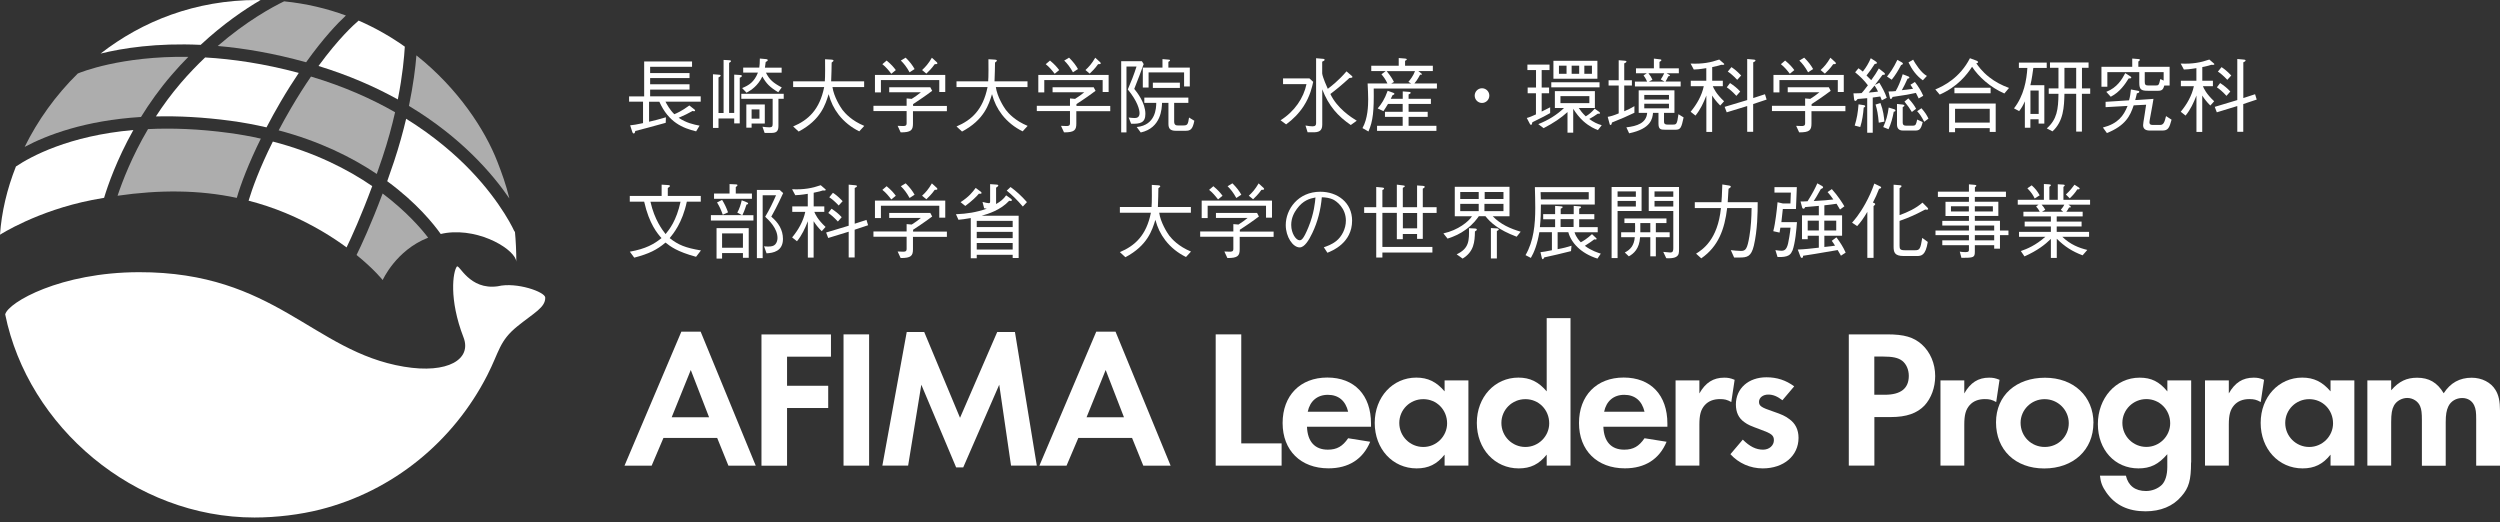
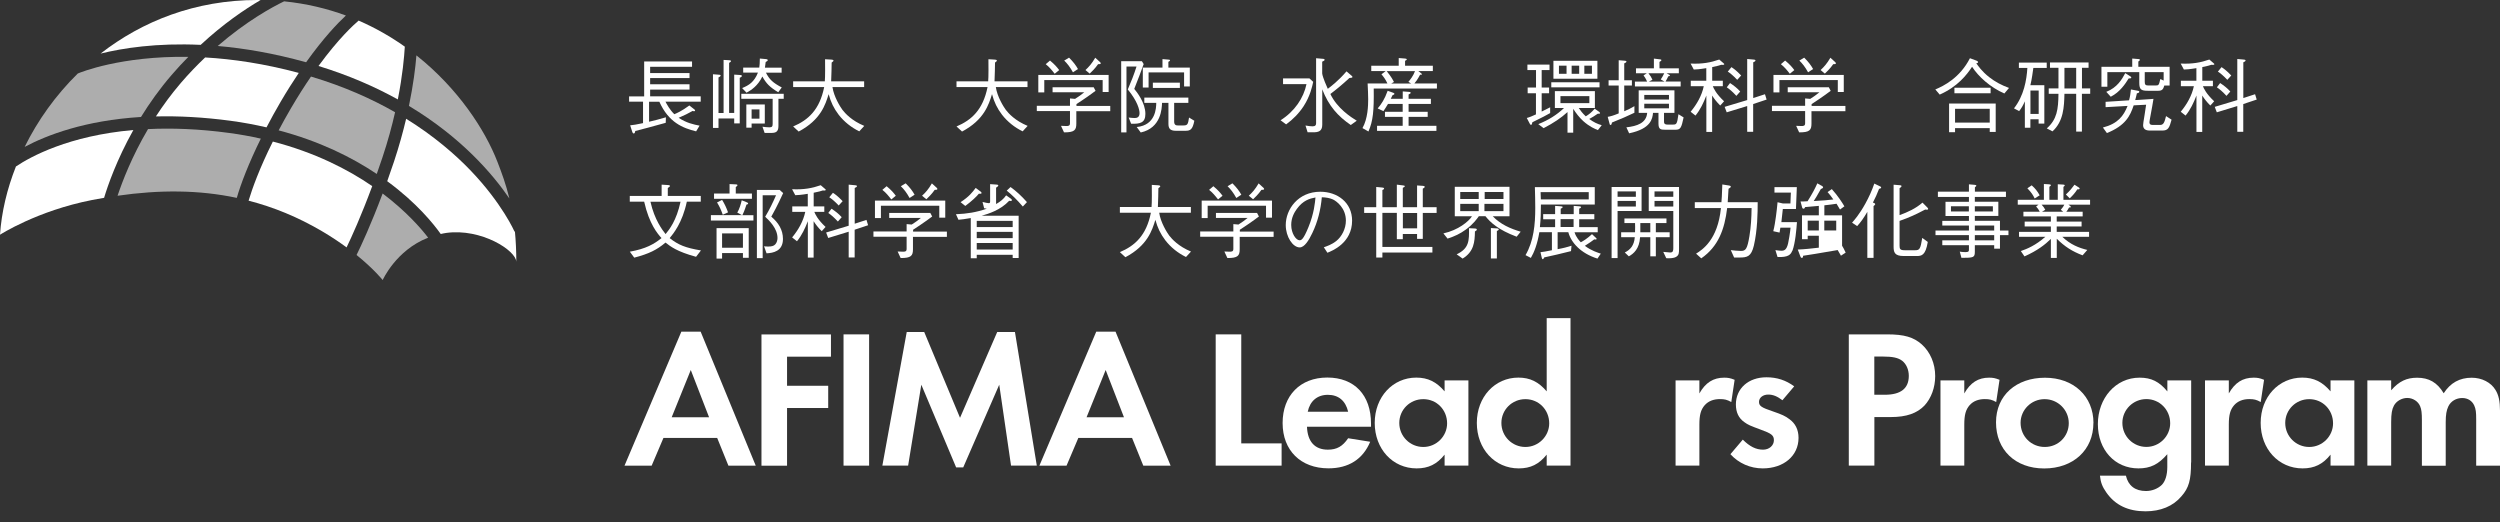
<svg xmlns="http://www.w3.org/2000/svg" width="431" height="90" viewBox="0 0 431 90" fill="none">
  <rect x="0" y="0" width="431" height="90" fill="#333333" stroke="none" />
  <path d="M114.379 75.498L112.343 80.286H107.663L117.466 57.18H120.792L130.292 80.286H125.58L123.641 75.498H114.379ZM119.091 63.788L115.798 71.934H122.244L119.091 63.788Z" fill="white" />
  <path d="M135.687 61.481V66.507H142.782V70.341H135.687V80.286H131.278V57.657H143.258V61.491H135.687V61.481Z" fill="white" />
  <path d="M149.834 80.275H145.425V57.646H149.834V80.275Z" fill="white" />
  <path d="M156.312 57.234H159.334L165.508 72.031L171.921 57.234H174.976L178.745 80.275H174.304L172.268 66.323L166.061 80.578H164.837L158.835 66.323L156.561 80.275H152.119L156.322 57.234H156.312Z" fill="white" />
  <path d="M185.906 75.498L183.869 80.286H179.189L188.993 57.18H192.318L201.818 80.286H197.106L195.167 75.498H185.906ZM190.618 63.788L187.325 71.934H193.77L190.618 63.788Z" fill="white" />
  <path d="M213.994 76.44H220.949V80.275H209.585V57.646H213.994V76.44Z" fill="white" />
  <path d="M225.325 73.591C225.422 76.137 226.679 77.523 228.921 77.523C230.481 77.523 231.467 76.949 232.42 75.552L236.222 76.159C234.966 79.181 232.485 80.741 229.029 80.741C224.242 80.741 221.122 77.653 221.122 72.931C221.122 68.208 224.144 65.088 228.824 65.088C233.503 65.088 236.363 68.11 236.363 73.028V73.57H225.336L225.325 73.591ZM232.42 70.981C231.976 69.085 230.752 68.067 228.921 68.067C227.09 68.067 225.834 69.15 225.455 70.981H232.409H232.42Z" fill="white" />
  <path d="M253.153 65.586V80.275H249.048V78.379C247.726 80.037 246.264 80.751 244.227 80.751C240.089 80.751 237.002 77.393 237.002 72.909C237.002 68.424 240.122 65.099 244.162 65.099C246.166 65.099 247.629 65.814 249.048 67.471V65.575H253.153V65.586ZM241.237 72.92C241.237 75.227 243.101 77.058 245.375 77.058C247.65 77.058 249.481 75.194 249.481 72.985C249.481 70.645 247.683 68.814 245.375 68.814C243.068 68.814 241.237 70.645 241.237 72.92Z" fill="white" />
  <path d="M270.756 54.862V80.275H266.65V78.379C265.329 80.036 263.866 80.751 261.83 80.751C257.692 80.751 254.605 77.393 254.605 72.909C254.605 68.424 257.724 65.099 261.765 65.099C263.769 65.099 265.231 65.814 266.65 67.471V54.851H270.756V54.862ZM258.84 72.919C258.84 75.227 260.703 77.058 262.978 77.058C265.253 77.058 267.084 75.194 267.084 72.984C267.084 70.645 265.285 68.814 262.978 68.814C260.671 68.814 258.84 70.645 258.84 72.919Z" fill="white" />
-   <path d="M276.421 73.591C276.519 76.137 277.775 77.523 280.018 77.523C281.577 77.523 282.563 76.949 283.516 75.552L287.319 76.159C286.062 79.181 283.581 80.741 280.126 80.741C275.338 80.741 272.218 77.653 272.218 72.931C272.218 68.208 275.241 65.088 279.92 65.088C284.6 65.088 287.459 68.11 287.459 73.028V73.57H276.432L276.421 73.591ZM283.516 70.981C283.072 69.085 281.848 68.067 280.018 68.067C278.187 68.067 276.93 69.15 276.551 70.981H283.506H283.516Z" fill="white" />
  <path d="M292.973 65.586V67.828C294.024 65.965 295.378 65.109 297.252 65.109C297.891 65.109 298.303 65.174 299.05 65.478L298.476 69.312C297.729 68.901 297.317 68.803 296.505 68.803C295.389 68.803 294.501 69.171 293.894 69.854C293.211 70.634 292.973 71.555 292.973 73.212V80.275H288.868V65.586H292.973Z" fill="white" />
  <path d="M307.294 69.009C306.416 68.327 305.669 68.023 304.846 68.023C303.925 68.023 303.253 68.565 303.253 69.28C303.253 69.995 303.697 70.266 305.593 70.905C307.261 71.479 307.759 71.717 308.442 72.226C309.525 72.974 310.067 74.09 310.067 75.487C310.067 78.574 307.521 80.751 303.892 80.751C301.758 80.751 299.754 79.874 298.324 78.303L300.458 75.79C301.65 76.982 302.733 77.523 303.957 77.523C305.008 77.523 305.82 76.808 305.82 75.898C305.82 75.054 305.409 74.739 303.546 74.068C301.715 73.385 301.379 73.255 300.729 72.779C299.743 72.096 299.267 71.078 299.267 69.724C299.267 66.973 301.433 65.044 304.531 65.044C306.362 65.044 307.889 65.554 309.319 66.604L307.283 69.009H307.294Z" fill="white" />
  <path d="M323.142 80.275H318.733V57.646H325.351C328.309 57.646 329.901 58.123 331.32 59.379C332.783 60.701 333.627 62.672 333.627 64.839C333.627 66.81 332.945 68.641 331.797 69.897C330.508 71.251 328.677 71.901 325.991 71.901H323.142V80.286V80.275ZM324.94 68.056C327.691 68.056 329.078 66.973 329.078 64.795C329.078 63.712 328.634 62.726 327.919 62.185C327.236 61.676 326.294 61.47 324.658 61.47H323.131V68.056H324.929H324.94Z" fill="white" />
  <path d="M338.643 65.586V67.828C339.693 65.965 341.047 65.109 342.921 65.109C343.561 65.109 343.972 65.174 344.72 65.478L344.145 69.312C343.398 68.901 342.986 68.803 342.174 68.803C341.058 68.803 340.17 69.171 339.563 69.854C338.881 70.634 338.643 71.555 338.643 73.212V80.275H334.537V65.586H338.643Z" fill="white" />
  <path d="M360.903 72.919C360.903 77.567 357.437 80.762 352.421 80.762C347.406 80.762 344.113 77.534 344.113 72.822C344.113 68.11 347.644 65.12 352.562 65.12C357.48 65.12 360.914 68.305 360.914 72.93L360.903 72.919ZM348.349 72.887C348.349 75.227 350.179 77.057 352.519 77.057C354.859 77.057 356.657 75.227 356.657 72.952C356.657 70.677 354.794 68.814 352.487 68.814C350.179 68.814 348.349 70.677 348.349 72.887Z" fill="white" />
  <path d="M377.737 79.733C377.737 82.755 377.369 84.109 376.069 85.572C374.639 87.272 372.472 88.15 369.894 88.15C366.904 88.15 364.673 87.099 363.146 84.922C362.431 83.904 362.16 83.189 362.03 82.008H366.504C366.915 83.741 368.096 84.651 369.97 84.651C371.021 84.651 372.039 84.239 372.721 83.568C373.296 82.961 373.642 81.9 373.642 80.513V78.303C372.115 80.069 370.728 80.751 368.659 80.751C364.619 80.751 361.672 77.567 361.672 73.115C361.672 68.662 364.727 65.109 368.865 65.109C370.902 65.109 372.256 65.792 373.653 67.482V65.586H377.759V79.733H377.737ZM365.897 72.909C365.897 75.216 367.76 77.047 370.035 77.047C372.31 77.047 374.14 75.183 374.14 72.974C374.14 70.634 372.31 68.803 370.035 68.803C367.76 68.803 365.897 70.634 365.897 72.909Z" fill="white" />
  <path d="M384.247 65.586V67.828C385.298 65.965 386.652 65.109 388.526 65.109C389.165 65.109 389.577 65.174 390.324 65.478L389.75 69.312C389.003 68.901 388.591 68.803 387.778 68.803C386.663 68.803 385.774 69.171 385.168 69.854C384.485 70.634 384.247 71.555 384.247 73.212V80.275H380.142V65.586H384.247Z" fill="white" />
  <path d="M405.89 65.586V80.275H401.785V78.379C400.463 80.037 399.001 80.751 396.964 80.751C392.826 80.751 389.739 77.393 389.739 72.909C389.739 68.424 392.859 65.099 396.899 65.099C398.903 65.099 400.366 65.814 401.785 67.471V65.575H405.89V65.586ZM393.974 72.92C393.974 75.227 395.838 77.058 398.112 77.058C400.387 77.058 402.218 75.194 402.218 72.985C402.218 70.645 400.42 68.814 398.112 68.814C395.805 68.814 393.974 70.645 393.974 72.92Z" fill="white" />
  <path d="M412.238 65.586V67.287C413.592 65.727 414.914 65.12 416.712 65.12C418.749 65.12 420.178 65.933 421.294 67.796C422.453 65.998 424.046 65.12 426.115 65.12C427.88 65.12 429.44 65.933 430.22 67.222C430.762 68.099 431 69.161 431 70.785V80.285H426.895V72.248C426.895 71.056 426.83 70.515 426.559 69.908C426.19 69.096 425.443 68.619 424.49 68.619C423.439 68.619 422.518 69.161 422.085 70.081C421.782 70.731 421.641 71.479 421.641 72.768V80.296H417.535V72.486C417.535 71.23 417.47 70.591 417.232 70.038C416.896 69.193 415.975 68.608 415.022 68.608C414.069 68.608 413.127 69.15 412.715 69.93C412.379 70.536 412.238 71.316 412.238 72.746V80.275H408.133V65.586H412.238Z" fill="white" />
  <path d="M114.737 17.544C114.942 17.934 115.43 18.887 116.253 19.689C116.621 19.537 117.51 19.169 118.842 18.183L119.687 18.844C119.795 18.931 119.839 18.985 119.839 19.039C119.839 19.093 119.785 19.18 119.655 19.18C119.568 19.18 119.46 19.137 119.405 19.126C118.647 19.559 117.986 19.884 117.001 20.306C118.322 21.195 119.622 21.476 120.608 21.66L120.012 22.646C117.716 22.083 115.267 21.108 113.675 17.544H111.899V20.989C112.884 20.761 113.653 20.556 114.802 20.22L114.769 21.173C112.278 21.866 110.826 22.256 109.526 22.581C109.483 22.787 109.44 23.015 109.255 23.015C109.104 23.015 109.028 22.82 109.006 22.744L108.638 21.606C109.266 21.552 109.656 21.476 110.859 21.227V17.533H108.454V16.623H111.054V10.601H119.308V11.511H112.083V12.594H118.875V13.46H112.083V14.533H118.875V15.443H112.083V16.613H120.803V17.523H114.715L114.737 17.544Z" fill="white" />
  <path d="M127.53 13.428V21.271H126.577V20.426H123.869V22.051H122.915V12.8L123.901 12.876C124.042 12.887 124.237 12.887 124.237 13.017C124.237 13.168 124.009 13.287 123.869 13.352V19.483H124.746V10.33L125.732 10.384C125.829 10.384 126.024 10.417 126.024 10.525C126.024 10.655 125.84 10.753 125.699 10.839V19.473H126.577V12.865L127.606 12.93C127.79 12.941 127.898 12.984 127.898 13.082C127.898 13.222 127.757 13.309 127.53 13.417V13.428ZM134.203 17.046V21.737C134.203 22.766 133.694 22.917 132.935 22.917H131.82L131.451 21.845C131.83 21.899 132.285 21.953 132.632 21.953C133.109 21.953 133.206 21.78 133.206 21.358V17.035H127.801V16.169H135.113V17.035H134.203V17.046ZM134.17 15.909C132.708 15.021 132.112 14.414 131.43 13.19C130.628 14.836 129.491 15.551 128.7 15.985L127.942 15.183C129.122 14.706 130.021 14.143 130.671 12.518H128.126V11.652H130.899C130.953 11.24 130.996 10.893 130.996 10.092L132.08 10.189C132.145 10.2 132.361 10.222 132.361 10.363C132.361 10.503 132.209 10.579 132.004 10.688C131.96 11.056 131.95 11.11 131.874 11.662H134.755V12.529H132.047C132.643 13.71 133.271 14.284 134.777 15.075L134.159 15.92L134.17 15.909ZM129.577 21.303V22.008H128.667V18.01H131.852V21.303H129.588H129.577ZM130.931 18.855H129.577V20.458H130.931V18.855Z" fill="white" />
  <path d="M148.144 22.647C146.768 21.975 145.533 21 144.591 19.787C143.735 18.66 143.248 17.642 142.858 16.234C142.305 18.021 141.504 20.664 137.691 22.679L136.737 21.802C139.326 20.707 141.298 18.942 142.089 15.01H136.737V14.024H142.197C142.229 13.526 142.251 13.168 142.251 12.128C142.251 11.435 142.251 10.904 142.24 10.211L143.334 10.276C143.432 10.276 143.703 10.308 143.703 10.46C143.703 10.514 143.648 10.59 143.378 10.785C143.367 12.096 143.345 12.291 143.291 14.024H148.978V15.01H143.518C143.746 16.656 144.862 18.433 145.241 18.942C145.707 19.549 146.833 20.805 149 21.704L148.144 22.636V22.647Z" fill="white" />
-   <path d="M157.395 19.148V21.314C157.395 22.43 157.07 22.831 155.271 22.82L154.752 21.693C155.207 21.726 155.466 21.726 155.64 21.726C156.008 21.726 156.301 21.715 156.301 21.249V19.148H150.581V18.238H156.301V16.97L157.178 17.046C157.839 16.623 158.196 16.374 158.76 15.909H153.3V15.042H160.384L160.709 15.659C159.204 16.786 157.947 17.599 157.416 17.945V18.259H163.244V19.169H157.416L157.395 19.148ZM161.933 15.865V13.807H151.87V15.93H150.841V12.919H162.962V15.865H161.933ZM153.657 12.713C153.192 12.106 152.715 11.532 152.119 11.066L152.856 10.438C153.668 11.11 154.091 11.608 154.437 12.085L153.668 12.713H153.657ZM156.81 12.464C156.279 11.511 155.835 10.958 155.304 10.438L156.138 9.94C156.886 10.677 157.308 11.251 157.676 11.901L156.821 12.464H156.81ZM161.143 11.066C160.634 11.814 159.94 12.464 159.702 12.691L158.965 12.074C159.529 11.565 160.081 10.958 160.655 9.951L161.5 10.72C161.565 10.806 161.608 10.861 161.608 10.915C161.608 11.066 161.381 11.066 161.132 11.066H161.143Z" fill="white" />
  <path d="M176.308 22.647C174.932 21.975 173.698 21 172.755 19.787C171.899 18.66 171.412 17.642 171.022 16.234C170.469 18.021 169.668 20.664 165.855 22.679L164.902 21.802C167.491 20.707 169.462 18.942 170.253 15.01H164.902V14.024H170.361C170.394 13.526 170.415 13.168 170.415 12.128C170.415 11.435 170.415 10.904 170.404 10.211L171.499 10.276C171.596 10.276 171.867 10.308 171.867 10.46C171.867 10.514 171.813 10.59 171.542 10.785C171.531 12.096 171.509 12.291 171.455 14.024H177.142V15.01H171.683C171.91 16.656 173.026 18.433 173.405 18.942C173.871 19.549 174.997 20.805 177.164 21.704L176.308 22.636V22.647Z" fill="white" />
  <path d="M185.559 19.148V21.314C185.559 22.43 185.234 22.831 183.436 22.82L182.916 21.693C183.371 21.726 183.631 21.726 183.804 21.726C184.172 21.726 184.465 21.715 184.465 21.249V19.148H178.745V18.238H184.465V16.97L185.342 17.046C186.003 16.623 186.361 16.374 186.924 15.909H181.464V15.042H188.549L188.874 15.659C187.368 16.786 186.111 17.599 185.581 17.945V18.259H191.408V19.169H185.581L185.559 19.148ZM190.098 15.865V13.807H180.034V15.93H179.005V12.919H191.127V15.865H190.098ZM181.822 12.713C181.356 12.106 180.879 11.532 180.284 11.066L181.02 10.438C181.833 11.11 182.255 11.608 182.602 12.085L181.833 12.713H181.822ZM184.974 12.464C184.443 11.511 183.999 10.958 183.468 10.438L184.302 9.94C185.05 10.677 185.472 11.251 185.841 11.901L184.985 12.464H184.974ZM189.307 11.066C188.798 11.814 188.105 12.464 187.866 12.691L187.13 12.074C187.693 11.565 188.245 10.958 188.82 9.951L189.664 10.72C189.729 10.806 189.773 10.861 189.773 10.915C189.773 11.066 189.545 11.066 189.296 11.066H189.307Z" fill="white" />
  <path d="M197.161 11.066C196.684 12.42 196.272 13.471 195.547 15.323C196.012 15.898 197.464 17.707 197.464 19.635C197.464 21.151 196.608 21.379 195.005 21.335L194.583 20.263C194.962 20.306 195.341 20.35 195.644 20.35C196.067 20.35 196.457 20.166 196.457 19.505C196.457 18.931 196.132 17.49 194.431 15.421C195.059 13.959 195.46 12.962 195.937 11.467H194.203V22.83H193.293V10.546H196.857L197.182 11.066H197.161ZM202.425 20.967C202.425 21.628 202.848 21.628 203.118 21.628H203.963C204.722 21.628 204.808 21.487 204.992 20.263L205.902 20.816C205.61 22.354 205.198 22.549 204.364 22.549H202.718C201.721 22.549 201.439 22.137 201.439 21.357V17.739H200.335C200.302 18.682 200.194 22.061 196.662 22.841L195.969 21.899C199.262 21.585 199.327 18.584 199.338 17.739H197.28V16.829H204.873V17.739H202.425V20.978V20.967ZM198.016 15.096H197.02V11.651H200.41V10.189L201.461 10.276C201.678 10.287 201.71 10.33 201.71 10.384C201.71 10.525 201.537 10.601 201.429 10.655V11.651H205.122V14.912H204.137V12.485H198.016V15.096ZM203.411 14.251V15.161H198.753V14.251H203.411Z" fill="white" />
  <path d="M220.764 20.739C223.201 19.201 224.75 16.883 225.238 14.5H221.197V13.514H225.747L226.397 14.11C226.224 14.912 225.877 16.558 224.75 18.302C223.949 19.526 222.909 20.588 221.728 21.444L220.775 20.739H220.764ZM228.13 10.145C228.314 10.156 228.358 10.221 228.358 10.297C228.358 10.438 228.26 10.492 227.946 10.633V12.659C227.946 12.908 228.282 13.839 228.412 14.143C228.639 14.717 228.769 15.02 228.91 15.312C229.43 14.922 230.741 13.937 232.138 12.301L233.059 13.092C233.059 13.092 233.167 13.189 233.167 13.265C233.167 13.406 232.951 13.417 232.636 13.449C231.369 14.619 230.232 15.551 229.354 16.201C230.524 18.681 232.94 20.22 233.904 20.815L232.875 21.552C230.687 20.057 229.062 18.281 227.957 15.399V21.509C227.957 22.668 227.242 22.808 226.365 22.808H225.433L225.065 21.639C225.585 21.725 225.964 21.779 226.278 21.779C226.744 21.779 226.895 21.595 226.895 21.259V10.037L228.13 10.145Z" fill="white" />
  <path d="M244.52 12.258L245.029 12.648C245.083 12.691 245.126 12.735 245.126 12.789C245.126 12.832 245.115 12.897 244.985 12.897C244.931 12.897 244.855 12.865 244.834 12.865C244.379 13.72 244.065 14.132 243.837 14.392H247.726V15.259H236.829C236.883 19.061 236.72 20.859 235.919 22.668L234.89 22.083C235.81 20.447 235.875 18.248 235.875 17.1C235.875 16.363 235.821 15.291 235.778 14.392H239.19C238.865 13.645 238.432 13.125 238.161 12.81L238.898 12.247H236.406V11.337H241.14V10.005L242.212 10.091C242.31 10.102 242.527 10.124 242.527 10.243C242.527 10.341 242.44 10.384 242.234 10.482V11.337H247.022V12.247H244.552L244.52 12.258ZM241.833 17.035V15.757L242.96 15.844C243.046 15.854 243.198 15.876 243.198 15.995C243.198 16.082 243.155 16.147 242.841 16.288V17.035H246.686V17.923H242.841V19.277H246.134V20.144H242.841V21.693H247.639V22.56H237.403V21.693H241.822V20.144H238.768V19.277H241.822V17.923H239.288C238.963 18.476 238.724 18.823 238.497 19.169L237.511 18.692C238.183 17.913 238.703 17.111 239.233 15.649L240.165 15.984C240.295 16.028 240.393 16.082 240.393 16.169C240.393 16.299 240.263 16.342 240.078 16.407C239.938 16.699 239.894 16.797 239.764 17.035H241.822H241.833ZM239.06 12.258C239.873 13.244 240.176 13.85 240.317 14.132L239.84 14.403H243.285L242.808 14.11C243.133 13.731 243.653 13.07 243.946 12.269H239.06V12.258Z" fill="white" />
-   <path d="M256.761 16.483C256.761 17.187 256.186 17.75 255.493 17.75C254.8 17.75 254.237 17.176 254.237 16.483C254.237 15.79 254.8 15.215 255.493 15.215C256.186 15.215 256.761 15.768 256.761 16.483Z" fill="white" />
  <path d="M264.809 16.082H263.368V15.096H264.809V12.085H263.325V11.142H267.138V12.085H265.784V15.096H267.062V16.082H265.784V19.234C266.401 18.92 266.488 18.887 267.246 18.497V19.494C266.553 19.884 265.99 20.198 264.181 21.076C264.137 21.27 264.094 21.53 263.953 21.53C263.856 21.53 263.769 21.401 263.737 21.335L263.217 20.339C263.737 20.209 264.202 19.982 264.798 19.721V16.093L264.809 16.082ZM272.175 18.617C272.467 19.05 272.803 19.505 273.388 20.057C273.995 19.689 274.406 19.342 274.926 18.736L275.717 19.299C275.771 19.342 275.847 19.429 275.847 19.505C275.847 19.581 275.847 19.613 275.436 19.613C274.872 20.003 274.547 20.209 273.984 20.512C274.775 21.076 275.338 21.357 276.14 21.585L275.479 22.43C275.002 22.235 274.038 21.855 272.944 20.87C272.272 20.252 271.709 19.526 271.222 18.757V22.874H270.236V19.321C269.153 20.317 267.853 21.195 266.12 22.094L265.199 21.401C266.932 20.707 268.329 19.862 269.64 18.617H268.059V15.713H274.959V18.617H272.175ZM267.441 14.186H275.76V15.053H267.441V14.186ZM267.81 13.569V10.481H275.392V13.569H267.81ZM270.073 11.326H268.763V12.724H270.073V11.326ZM274.006 16.569H269.023V17.782H274.006V16.569ZM272.251 11.326H270.951V12.724H272.251V11.326ZM274.45 11.326H273.139V12.724H274.45V11.326Z" fill="white" />
  <path d="M277.894 21.152C277.884 21.26 277.84 21.542 277.656 21.542C277.526 21.542 277.515 21.444 277.461 21.227L277.169 20.144C277.699 20.047 278.057 19.96 279.064 19.548V14.75H277.32V13.84H279.064V10.384L280.148 10.471C280.321 10.482 280.397 10.525 280.397 10.612C280.397 10.763 280.202 10.839 280.018 10.926V13.84H281.339V14.75H280.018V19.18C280.808 18.844 281.036 18.725 281.772 18.303V19.44C280.635 19.992 279.379 20.534 277.884 21.13L277.894 21.152ZM288.868 22.365H287.048C286.279 22.365 285.921 22.289 285.921 21.282V19.462H284.979C284.881 20.437 284.665 22.192 280.863 22.982L280.386 21.953C282.217 21.747 283.831 21.227 283.971 19.462H282.509V15.573H288.673V19.462H286.875V20.859C286.875 21.184 286.885 21.477 287.47 21.477H288.38C289.009 21.477 289.128 21.466 289.366 19.689L290.254 20.242C289.875 22.04 289.723 22.365 288.857 22.365H288.868ZM281.859 14.912V14.067H283.961C283.69 13.45 283.462 13.146 283.343 13.006L283.917 12.627H282.043V11.782H285.131V10.102L286.192 10.232C286.333 10.243 286.42 10.265 286.42 10.373C286.42 10.482 286.322 10.547 286.095 10.666V11.782H289.431V12.627H287.308L287.763 12.876C287.839 12.919 287.893 12.951 287.893 13.006C287.893 13.114 287.763 13.136 287.611 13.157C287.416 13.58 287.297 13.786 287.135 14.056H289.745V14.901H281.892L281.859 14.912ZM287.73 16.364H283.473V17.154H287.73V16.364ZM287.73 17.88H283.473V18.671H287.73V17.88ZM286.311 13.699C286.517 13.385 286.701 13.092 286.918 12.627H284.188C284.556 13.103 284.665 13.266 284.881 13.753L284.264 14.067H286.972L286.322 13.699H286.311Z" fill="white" />
  <path d="M296.743 11.175C296.461 11.262 296.049 11.402 295.183 11.565V13.915H297.014V14.858H295.291C295.443 15.237 295.844 16.169 297.23 17.458L296.569 18.194C295.909 17.544 295.54 17.035 295.172 16.472V22.744H294.175V16.472C293.699 17.696 293.146 18.898 292.301 19.927L291.467 19.267C292.54 17.967 293.385 16.494 293.731 14.858H291.489V13.915H294.165V11.749C293.006 11.944 292.366 11.976 292.009 11.987L291.457 10.958C293.471 11.056 294.945 10.774 296.396 10.265L297.165 10.926C297.219 10.969 297.263 11.012 297.263 11.056C297.263 11.24 296.84 11.186 296.71 11.164L296.743 11.175ZM302.246 17.945V22.722H301.217V18.281L297.685 19.364L297.328 18.422L301.217 17.252V10.168L302.376 10.276C302.43 10.276 302.646 10.308 302.646 10.417C302.646 10.568 302.451 10.655 302.256 10.742V16.905L304.282 16.244L304.564 17.165L302.256 17.934L302.246 17.945ZM299.353 16.526C298.682 15.811 298.216 15.399 297.696 15.053L298.259 14.316C298.909 14.75 299.473 15.172 300.014 15.779L299.353 16.526ZM299.494 13.764C298.779 13.006 298.313 12.637 297.869 12.345L298.498 11.576C298.768 11.749 299.267 12.063 300.177 13.016L299.483 13.775L299.494 13.764Z" fill="white" />
  <path d="M312.298 19.148V21.314C312.298 22.43 311.973 22.831 310.175 22.82L309.655 21.693C310.11 21.726 310.37 21.726 310.543 21.726C310.912 21.726 311.204 21.715 311.204 21.249V19.148H305.485V18.238H311.204V16.97L312.082 17.046C312.742 16.623 313.1 16.374 313.663 15.909H308.204V15.042H315.288L315.613 15.659C314.107 16.786 312.851 17.599 312.32 17.945V18.259H318.148V19.169H312.32L312.298 19.148ZM316.837 15.865V13.807H306.774V15.93H305.745V12.919H317.866V15.865H316.837ZM308.561 12.713C308.095 12.106 307.619 11.532 307.023 11.066L307.759 10.438C308.572 11.11 308.994 11.608 309.341 12.085L308.572 12.713H308.561ZM311.713 12.464C311.182 11.511 310.738 10.958 310.208 10.438L311.042 9.94C311.789 10.677 312.212 11.251 312.58 11.901L311.724 12.464H311.713ZM316.046 11.066C315.537 11.814 314.844 12.464 314.606 12.691L313.869 12.074C314.432 11.565 314.985 10.958 315.559 9.951L316.404 10.72C316.469 10.806 316.512 10.861 316.512 10.915C316.512 11.066 316.285 11.066 316.035 11.066H316.046Z" fill="white" />
-   <path d="M324.442 17.327C324.247 16.818 324.214 16.732 324.16 16.634C323.867 16.677 323.402 16.742 322.86 16.818V22.884H321.907V16.927C321.376 16.981 320.78 17.035 320.249 17.067C320.065 17.349 319.914 17.403 319.838 17.403C319.762 17.403 319.664 17.306 319.643 17.067L319.534 16.092C320.13 16.092 320.531 16.082 320.943 16.049C321.116 15.865 321.213 15.768 322.026 14.706C321.376 13.85 320.769 13.243 319.827 12.464L320.401 11.77C320.628 11.911 320.91 12.139 321.148 12.344C321.755 11.586 322.145 10.904 322.524 10.037L323.434 10.633C323.488 10.676 323.575 10.741 323.575 10.85C323.575 10.979 323.467 10.99 323.196 11.034C322.687 11.825 322.318 12.344 321.788 13.016C322.416 13.644 322.492 13.709 322.6 13.818C323.174 13.027 323.532 12.496 323.911 11.803L324.799 12.507C324.886 12.561 324.972 12.68 324.972 12.756C324.972 12.897 324.788 12.908 324.55 12.908C323.987 13.677 323.618 14.164 323.239 14.641L323.997 14.262C324.496 15.096 324.972 15.941 325.276 16.861L324.431 17.295L324.442 17.327ZM321.3 18.551C321.213 19.689 321.051 20.815 320.704 21.899L319.751 21.649C320.13 20.425 320.304 19.407 320.412 17.988L321.333 18.129C321.528 18.161 321.56 18.27 321.56 18.324C321.56 18.432 321.463 18.476 321.311 18.551H321.3ZM323.185 14.738C323.087 14.847 322.611 15.453 322.167 15.962C322.589 15.93 323.326 15.854 323.77 15.789C323.553 15.334 323.488 15.226 323.174 14.738H323.185ZM323.9 21.151C323.77 19.71 323.629 18.941 323.347 18.021L324.192 17.771C324.691 19.082 324.799 20.122 324.864 20.967L323.889 21.151H323.9ZM326.478 19.277C326.294 20.295 326.023 21.314 325.579 22.278L324.669 21.909C325.156 20.826 325.438 19.884 325.611 18.541L326.565 18.833C326.651 18.866 326.77 18.92 326.77 19.061C326.77 19.201 326.662 19.234 326.478 19.266V19.277ZM327.735 11.239C327.269 12.128 326.76 12.973 326.131 13.742L325.319 13.189C325.828 12.583 326.413 11.77 327.106 10.319L327.865 10.741C327.94 10.784 328.06 10.871 328.06 10.979C328.06 11.088 327.93 11.153 327.735 11.229V11.239ZM330.778 16.97C330.497 16.374 330.421 16.233 330.302 16.017C329.37 16.233 328.428 16.407 326.283 16.71C326.251 16.786 326.131 17.067 325.991 17.067C325.861 17.067 325.817 16.883 325.796 16.753L325.579 15.768C326.077 15.768 326.348 15.757 326.814 15.703C327.247 14.955 327.605 14.164 328.027 12.799L328.98 13.168C329.164 13.243 329.175 13.341 329.175 13.384C329.175 13.493 329.067 13.525 328.861 13.569C328.439 14.489 328.244 14.89 327.875 15.551C328.926 15.421 329.327 15.367 329.814 15.302C329.684 15.085 329.663 15.053 329.359 14.608L330.129 14.132C330.8 15.02 331.201 15.681 331.569 16.515L330.757 16.991L330.778 16.97ZM330.129 22.505H328.07C327.355 22.505 327.041 22.126 327.041 21.444V17.923L327.995 18.021C328.07 18.031 328.319 18.064 328.319 18.205C328.319 18.291 328.287 18.302 328.027 18.476V21.151C328.027 21.509 328.211 21.66 328.547 21.66H329.825C330.302 21.66 330.356 21.346 330.518 20.61L331.472 21.043C331.158 22.419 330.822 22.505 330.118 22.505H330.129ZM329.609 19.31C329.24 18.703 328.915 18.216 328.33 17.512L329.002 16.959C329.717 17.728 330.096 18.281 330.334 18.757L329.598 19.31H329.609ZM331.504 13.85C330.41 13.092 329.609 11.976 329.024 10.763L329.825 10.286C329.999 10.611 330.28 11.088 330.778 11.749C331.277 12.399 331.721 12.821 332.198 13.092L331.493 13.85H331.504ZM331.732 21C331.298 20.144 330.963 19.645 330.518 19.169L331.255 18.66C331.883 19.364 332.198 19.873 332.468 20.447L331.732 21Z" fill="white" />
  <path d="M345.565 16.125C343.116 15.053 341.102 13.233 339.986 11.51C339.087 12.886 337.494 14.944 334.407 16.309L333.649 15.421C335.1 14.814 337.874 13.438 339.618 10.037L340.755 10.46C340.95 10.525 341.026 10.655 341.026 10.709C341.026 10.85 340.842 10.882 340.712 10.904C341.004 11.326 341.665 12.301 342.932 13.298C343.961 14.11 345.131 14.717 346.355 15.161L345.554 16.114L345.565 16.125ZM343.03 22.744V22.094H337.05V22.787H336.021V17.847H344.059V22.744H343.03ZM336.942 16.082V15.128H343.181V16.082H336.942ZM343.03 18.757H337.05V21.14H343.03V18.757Z" fill="white" />
  <path d="M350.547 11.716C350.277 13.742 350.125 14.305 350.038 14.684H352.443V21.314H351.457V20.556H350.038V22.018H349.085V17.468C348.771 18.172 348.522 18.627 348.099 19.158L347.211 18.682C348.933 16.483 349.388 13.796 349.518 11.716H348.056V10.796H352.855V11.716H350.547ZM351.468 15.605H350.049V19.646H351.468V15.605ZM358.921 16.169V22.69H357.935V16.169H355.909C355.855 18.422 355.758 20.902 353.851 22.646L352.865 22.137C354.631 20.577 354.848 18.855 354.88 16.169H353.201V15.237H354.88V11.684H353.418V10.774H360.069V11.684H358.932V15.237H360.351V16.169H358.932H358.921ZM357.935 11.695H355.909V15.248H357.935V11.695Z" fill="white" />
  <path d="M373.133 14.728C372.96 15.302 372.819 15.649 372.104 15.649H370.284C369.158 15.649 368.811 15.454 368.811 14.273V12.432H363.308V14.956H362.29V11.511H367.598V10.092L368.768 10.189C368.865 10.2 368.919 10.265 368.919 10.33C368.919 10.384 368.865 10.46 368.649 10.612V11.511H374.043V14.75H373.122L373.133 14.728ZM372.808 22.506H370.609C369.894 22.506 369.472 22.224 369.472 21.574C369.472 21.293 369.548 20.946 369.721 19.841C369.819 19.31 369.894 18.747 369.992 18.054L367.847 18.162C367.24 19.993 366.428 21.65 363.232 22.939L362.539 21.986C365.128 21.314 366.103 19.993 366.796 18.259L363.005 18.476V17.555L367.045 17.295C367.23 16.667 367.295 16.125 367.37 15.421L368.638 15.66C368.735 15.671 368.811 15.714 368.811 15.811C368.811 15.985 368.627 16.05 368.4 16.082C368.324 16.461 368.183 17.003 368.107 17.252L371.259 17.046C371.086 18.064 371.064 18.281 370.696 20.22C370.642 20.556 370.566 20.881 370.566 21.054C370.566 21.488 370.815 21.542 371.183 21.542H372.397C373.014 21.542 373.166 21.054 373.426 20.014L374.379 20.632C374 22.062 373.772 22.506 372.797 22.506H372.808ZM366.98 13.526C366.406 14.457 365.475 15.876 363.893 16.678L363.124 15.833C364.998 15.096 365.811 13.71 366.396 12.605L367.338 13.211C367.338 13.211 367.435 13.277 367.435 13.352C367.435 13.526 367.251 13.526 366.98 13.526ZM373.025 12.432H369.754V14.111C369.754 14.587 369.884 14.739 370.382 14.739H371.508C372.18 14.739 372.18 14.728 372.44 13.623L373.014 13.894V12.432H373.025Z" fill="white" />
  <path d="M381.236 11.175C380.954 11.262 380.542 11.402 379.676 11.565V13.915H381.506V14.858H379.784C379.936 15.237 380.337 16.169 381.723 17.458L381.062 18.194C380.402 17.544 380.033 17.035 379.665 16.472V22.744H378.668V16.472C378.192 17.696 377.639 18.898 376.794 19.927L375.96 19.267C377.033 17.967 377.878 16.494 378.224 14.858H375.982V13.915H378.658V11.749C377.498 11.944 376.859 11.976 376.502 11.987L375.949 10.958C377.964 11.056 379.437 10.774 380.889 10.265L381.658 10.926C381.712 10.969 381.756 11.012 381.756 11.056C381.756 11.24 381.333 11.186 381.203 11.164L381.236 11.175ZM386.739 17.945V22.722H385.709V18.281L382.178 19.364L381.821 18.422L385.709 17.252V10.168L386.869 10.276C386.923 10.276 387.139 10.308 387.139 10.417C387.139 10.568 386.944 10.655 386.749 10.742V16.905L388.775 16.244L389.057 17.165L386.749 17.934L386.739 17.945ZM383.846 16.526C383.175 15.811 382.709 15.399 382.189 15.053L382.752 14.316C383.402 14.75 383.965 15.172 384.507 15.779L383.846 16.526ZM383.987 13.764C383.272 13.006 382.806 12.637 382.362 12.345L382.991 11.576C383.261 11.749 383.76 12.063 384.67 13.016L383.976 13.775L383.987 13.764Z" fill="white" />
  <path d="M120.023 44.279C116.676 43.369 115.571 42.48 114.737 41.819C113.242 43.076 111.91 43.748 109.342 44.419L108.584 43.39C111.368 42.892 112.755 42.08 114.044 41.05C113.383 40.303 111.931 38.657 111.054 34.768H108.573V33.782H114.065V31.832L115.246 31.908C115.376 31.919 115.495 31.951 115.495 32.059C115.495 32.157 115.452 32.19 115.127 32.406V33.782H120.814V34.768H118.409C117.64 38.429 116.058 40.314 115.452 41.05C116.947 42.231 118.182 42.729 120.846 43.174L120.001 44.268L120.023 44.279ZM112.137 34.778C112.841 37.931 114.239 39.707 114.748 40.357C115.398 39.556 116.611 38.061 117.326 34.778H112.148H112.137Z" fill="white" />
  <path d="M129.891 37.086V38.018H122.558V37.086H127.909L127.107 36.653C127.486 36.003 127.703 35.255 127.876 34.53L128.797 34.898C128.797 34.898 128.981 34.985 128.981 35.082C128.981 35.19 128.84 35.255 128.689 35.277C128.353 36.339 128.115 36.837 127.985 37.097H129.902L129.891 37.086ZM125.775 31.735L126.912 31.789C126.912 31.789 127.14 31.8 127.14 31.919C127.14 32.06 126.945 32.168 126.847 32.244V33.36H129.631V34.27H123.099V33.36H125.775V31.735ZM123.533 39.328H129.079V44.441H128.082V43.629H124.486V44.582H123.533V39.328ZM124.486 34.454C124.952 35.201 125.222 35.819 125.515 36.609L124.605 37.021C124.356 36.306 124.107 35.71 123.619 34.898L124.486 34.465V34.454ZM128.082 42.708V40.238H124.486V42.708H128.082ZM135.004 33.316C133.932 35.667 133.303 36.75 132.968 37.357C134.181 38.364 134.982 39.61 134.982 41.192C134.982 43.315 133.293 43.618 132.155 43.672L131.722 42.459C131.949 42.492 132.155 42.502 132.458 42.502C132.989 42.502 133.39 42.426 133.661 42.123C133.932 41.831 134.04 41.376 134.04 41.04C134.04 39.383 132.621 38.029 131.917 37.368C132.675 36.111 133.217 34.974 133.791 33.663H131.484V44.506H130.487V32.742H134.419L135.037 33.316H135.004Z" fill="white" />
  <path d="M141.839 32.839C141.558 32.926 141.146 33.067 140.279 33.229V35.58H142.11V36.523H140.388C140.539 36.902 140.94 37.833 142.327 39.122L141.666 39.859C141.005 39.209 140.637 38.7 140.268 38.136V44.408H139.272V38.136C138.795 39.361 138.243 40.563 137.398 41.592L136.564 40.931C137.636 39.631 138.481 38.158 138.828 36.523H136.585V35.58H139.261V33.414C138.102 33.608 137.463 33.641 137.105 33.652L136.553 32.623C138.568 32.72 140.041 32.439 141.493 31.93L142.262 32.59C142.316 32.634 142.359 32.677 142.359 32.72C142.359 32.904 141.937 32.85 141.807 32.829L141.839 32.839ZM147.342 39.61V44.387H146.313V39.946L142.782 41.029L142.424 40.086L146.313 38.916V31.832L147.472 31.94C147.526 31.94 147.743 31.973 147.743 32.081C147.743 32.233 147.548 32.319 147.353 32.406V38.57L149.379 37.909L149.66 38.83L147.353 39.599L147.342 39.61ZM144.45 38.191C143.778 37.476 143.312 37.064 142.792 36.717L143.356 35.981C144.006 36.414 144.569 36.837 145.111 37.443L144.45 38.191ZM144.591 35.428C143.876 34.67 143.41 34.302 142.966 34.009L143.594 33.24C143.865 33.414 144.363 33.728 145.273 34.681L144.58 35.439L144.591 35.428Z" fill="white" />
  <path d="M157.395 40.812V42.979C157.395 44.095 157.07 44.496 155.271 44.485L154.752 43.358C155.207 43.391 155.466 43.391 155.64 43.391C156.008 43.391 156.301 43.38 156.301 42.914V40.812H150.581V39.903H156.301V38.635L157.178 38.711C157.839 38.289 158.196 38.039 158.76 37.574H153.3V36.707H160.384L160.709 37.325C159.204 38.451 157.947 39.264 157.416 39.61V39.924H163.244V40.834H157.416L157.395 40.812ZM161.933 37.53V35.472H151.87V37.595H150.841V34.584H162.962V37.53H161.933ZM153.657 34.378C153.192 33.772 152.715 33.197 152.119 32.732L152.856 32.103C153.668 32.775 154.091 33.273 154.437 33.75L153.668 34.378H153.657ZM156.81 34.129C156.279 33.176 155.835 32.623 155.304 32.103L156.138 31.605C156.886 32.342 157.308 32.916 157.676 33.566L156.821 34.129H156.81ZM161.143 32.732C160.634 33.479 159.94 34.129 159.702 34.356L158.965 33.739C159.529 33.23 160.081 32.623 160.655 31.616L161.5 32.385C161.565 32.472 161.608 32.526 161.608 32.58C161.608 32.732 161.381 32.732 161.132 32.732H161.143Z" fill="white" />
  <path d="M174.586 44.484V43.932H168.39V44.528H167.361V37.595C166.288 37.779 165.844 37.833 165.237 37.888L164.804 36.934C166.776 36.848 168.281 36.609 170.123 35.981C169.841 35.938 169.798 35.938 169.668 35.905L169.386 34.811C169.895 34.941 170.285 35.028 170.47 35.028C170.697 35.028 170.697 34.876 170.697 34.67V31.746L171.791 31.821C171.975 31.832 172.105 31.865 172.105 31.973C172.105 32.103 171.932 32.222 171.726 32.352V35.179C172.484 34.746 173.026 34.302 173.459 33.674L174.315 34.28C174.369 34.324 174.456 34.41 174.456 34.508C174.456 34.638 174.283 34.649 174.218 34.649C174.131 34.649 174.066 34.638 173.979 34.616C172.484 36.23 170.405 36.858 169.235 37.194H175.615V44.484H174.586ZM168.758 33.392C168.379 33.869 167.566 34.649 166.418 35.505L165.606 34.855C167.101 33.869 167.631 33.165 168.206 32.396L169.094 33.056C169.094 33.056 169.224 33.186 169.224 33.273C169.224 33.425 168.942 33.414 168.758 33.403V33.392ZM174.586 38.083H168.39V39.144H174.586V38.083ZM174.586 39.978H168.39V41.051H174.586V39.978ZM174.586 41.896H168.39V43.022H174.586V41.896ZM176.341 35.613C175.257 34.356 174.467 33.609 173.557 32.861L174.218 32.244C175.247 32.991 176.102 33.782 177.045 34.844L176.341 35.602V35.613Z" fill="white" />
  <path d="M204.472 44.311C203.097 43.639 201.862 42.665 200.919 41.451C200.064 40.325 199.576 39.306 199.186 37.898C198.634 39.686 197.832 42.329 194.019 44.344L193.066 43.466C195.655 42.372 197.626 40.606 198.417 36.674H193.066V35.688H198.525C198.558 35.19 198.58 34.833 198.58 33.793C198.58 33.1 198.58 32.569 198.569 31.875L199.663 31.941C199.76 31.941 200.031 31.973 200.031 32.125C200.031 32.179 199.977 32.255 199.706 32.45C199.695 33.76 199.674 33.955 199.62 35.688H205.307V36.674H199.847C200.074 38.321 201.19 40.097 201.569 40.606C202.035 41.213 203.162 42.47 205.328 43.369L204.472 44.3V44.311Z" fill="white" />
  <path d="M213.723 40.812V42.979C213.723 44.095 213.398 44.496 211.6 44.485L211.08 43.358C211.535 43.391 211.795 43.391 211.968 43.391C212.337 43.391 212.629 43.38 212.629 42.914V40.812H206.91V39.903H212.629V38.635L213.507 38.711C214.167 38.289 214.525 38.039 215.088 37.574H209.629V36.707H216.713L217.038 37.325C215.532 38.451 214.276 39.264 213.745 39.61V39.924H219.573V40.834H213.745L213.723 40.812ZM218.262 37.53V35.472H208.199V37.595H207.17V34.584H219.291V37.53H218.262ZM209.986 34.378C209.52 33.772 209.044 33.197 208.448 32.732L209.184 32.103C209.997 32.775 210.419 33.273 210.766 33.75L209.997 34.378H209.986ZM213.138 34.129C212.608 33.176 212.163 32.623 211.633 32.103L212.467 31.605C213.214 32.342 213.637 32.916 214.005 33.566L213.149 34.129H213.138ZM217.471 32.732C216.962 33.479 216.269 34.129 216.031 34.356L215.294 33.739C215.857 33.23 216.41 32.623 216.984 31.616L217.829 32.385C217.894 32.472 217.937 32.526 217.937 32.58C217.937 32.732 217.71 32.732 217.46 32.732H217.471Z" fill="white" />
  <path d="M228.217 42.632C228.748 42.448 229.582 42.177 230.373 41.549C231.326 40.791 232.03 39.436 232.03 38.039C232.03 35.873 230.448 34.703 229.809 34.389C229.289 34.15 228.596 34.02 227.881 34.009C227.697 36.133 227.177 38.234 226.245 40.173C225.65 41.43 224.891 42.654 224.068 42.654C222.887 42.654 221.663 40.834 221.663 38.797C221.663 36.089 223.786 33.056 227.621 33.056C230.578 33.056 233.102 34.919 233.102 38.039C233.102 41.874 229.69 43.239 228.845 43.574L228.228 42.632H228.217ZM223.581 36.013C223.126 36.631 222.606 37.552 222.606 38.776C222.606 40.281 223.462 41.419 224.025 41.419C224.317 41.419 224.653 41.419 225.574 39.166C226.549 36.782 226.711 34.898 226.787 34.042C225.79 34.226 224.642 34.551 223.581 36.013Z" fill="white" />
  <path d="M246.946 43.542H238.324V44.398H237.262V36.707H235.182V35.721H237.262V32.233L238.291 32.33C238.421 32.341 238.616 32.363 238.616 32.514C238.616 32.569 238.573 32.666 238.324 32.753V35.721H240.815V31.832L241.866 31.962C242.083 31.994 242.18 32.005 242.18 32.103C242.18 32.19 242.137 32.244 241.844 32.385V35.721H244.303V31.973L245.289 32.038C245.43 32.049 245.625 32.07 245.625 32.211C245.625 32.352 245.408 32.45 245.289 32.525V35.721H247.672V36.707H245.289V41.18H244.303V40.336H241.844V41.235H240.815V36.696H238.324V42.567H246.946V43.52V43.542ZM244.314 36.717H241.855V39.361H244.314V36.717Z" fill="white" />
  <path d="M261.451 40.801C258.32 39.62 256.988 38.396 256.089 37.27H254.952C254.659 37.692 253.998 38.635 252.742 39.555C251.702 40.314 250.814 40.725 249.557 41.137L248.842 40.238C251.409 39.675 253.218 38.169 253.771 37.281H250.803V32.2H260.238V37.281H257.345C258.7 38.689 260.4 39.425 262.166 39.945L261.462 40.823L261.451 40.801ZM254.28 39.902C254.247 41.722 254.107 43.39 252.157 44.582L251.128 43.845C253.316 42.816 253.283 41.44 253.251 39.339L254.28 39.393C254.356 39.393 254.605 39.404 254.605 39.588C254.605 39.696 254.497 39.772 254.28 39.902ZM254.93 33.099H251.745V34.312H254.93V33.099ZM254.93 35.147H251.745V36.403H254.93V35.147ZM259.198 35.147H255.916V36.403H259.198V35.147ZM259.198 33.099H255.959V34.312H259.198V33.099ZM258.06 39.826V44.56H257.031V39.317L258.071 39.371C258.071 39.371 258.385 39.382 258.385 39.555C258.385 39.642 258.299 39.729 258.06 39.826Z" fill="white" />
  <path d="M275.132 40.997C275.23 41.094 275.262 41.137 275.262 41.181C275.262 41.354 274.894 41.278 274.85 41.267C274.493 41.538 273.973 41.917 273.226 42.383C274.385 43.239 275.479 43.564 275.977 43.726L275.403 44.582C272.511 43.672 270.864 41.831 270.377 40.032H268.535V42.957C269.608 42.762 270.214 42.589 270.929 42.361L270.842 43.293C268.773 43.813 268.015 43.986 266.228 44.376C266.13 44.615 266.033 44.69 265.979 44.69C265.87 44.69 265.827 44.517 265.805 44.452L265.578 43.477C265.968 43.423 266.52 43.369 267.549 43.141V40.032H265.383C265.058 42.047 264.473 43.542 263.921 44.463L263 43.986C264.419 41.549 264.679 38.668 264.679 35.851C264.679 34.616 264.646 33.598 264.614 32.266H274.937V35.266H265.654C265.654 36.674 265.621 37.736 265.48 39.155H268.102V37.801H266.044V36.913H268.102V35.494L269.12 35.569C269.348 35.58 269.391 35.613 269.391 35.71C269.391 35.819 269.283 35.895 269.066 35.981V36.913H271.308V35.494L272.294 35.569C272.381 35.58 272.576 35.602 272.576 35.71C272.576 35.851 272.337 35.938 272.251 35.97V36.913H274.861V37.801H272.251V39.155H275.446V40.043H271.449C271.731 40.953 272.359 41.592 272.532 41.766C272.911 41.571 273.605 41.159 274.46 40.368L275.154 41.018L275.132 40.997ZM273.897 34.378V33.121H265.6C265.6 33.316 265.643 34.194 265.643 34.378H273.897ZM271.287 37.779H269.044V39.133H271.287V37.779Z" fill="white" />
  <path d="M278.87 36.382V44.495H277.841V32.244H283.008V36.382H278.87ZM282.022 33.002H278.87V33.934H282.022V33.002ZM282.022 34.638H278.87V35.612H282.022V34.638ZM285.467 40.888V44.192H284.513V40.888H282.748C282.639 42.914 281.61 43.758 280.809 44.192L280.115 43.531C281.047 43.054 281.719 42.361 281.838 40.888H279.487V40.043H281.881C281.914 39.371 281.892 38.797 281.881 38.462H280.05V37.66H287.297V38.462H285.467V40.043H287.85V40.888H285.467ZM284.513 38.462H282.791C282.802 39.122 282.791 39.588 282.791 40.043H284.513V38.462ZM288.987 44.268C288.532 44.538 287.958 44.538 287.265 44.517L286.745 43.423C287.07 43.455 287.774 43.531 287.947 43.531C288.413 43.531 288.478 43.249 288.478 42.773V36.382H284.243V32.244H289.464V42.903C289.464 43.574 289.464 43.975 288.987 44.268ZM288.478 33.002H285.239V33.934H288.478V33.002ZM288.478 34.638H285.239V35.612H288.478V34.638Z" fill="white" />
  <path d="M292.41 43.726C293.461 43.066 296.147 41.376 296.689 35.873H292.183V34.855H296.776C296.819 34.421 296.862 33.761 296.927 31.8L298.097 31.984C298.151 31.995 298.39 32.038 298.39 32.168C298.39 32.298 298.292 32.363 298 32.547C297.924 33.825 297.924 33.912 297.859 34.855H303.026C303.026 36.588 302.993 39.675 302.365 42.351C301.91 44.225 301.239 44.398 299.874 44.398H298.964L298.39 43.12C298.855 43.174 299.592 43.261 300.144 43.261C300.957 43.261 301.228 42.935 301.596 40.736C301.867 39.112 301.953 37.53 301.975 35.873H297.761C297.328 39.502 296.256 42.491 293.298 44.539L292.41 43.737V43.726Z" fill="white" />
-   <path d="M308.984 43.228C308.724 43.921 308.279 44.376 306.449 44.311L306.08 43.12C306.438 43.174 306.86 43.228 307.11 43.228C307.608 43.228 308.009 43.077 308.269 41.961C308.355 41.593 308.604 40.217 308.691 39.253H306.936C306.871 39.718 306.85 39.762 306.795 40.098L305.712 39.859C305.929 39.025 306.048 38.202 306.167 37.357C306.275 36.523 306.384 35.7 306.449 34.865L307.391 35.082H308.669L308.745 33.208H305.918V32.266H309.774L309.623 36.035H307.359C307.315 36.393 307.12 38.137 307.11 38.299H309.796C309.709 39.459 309.525 41.831 309.016 43.228H308.984ZM317.379 44.095C317.325 43.965 317.292 43.921 317.108 43.618C317.021 43.488 316.967 43.369 316.815 43.109C312.927 43.781 312.277 43.878 310.847 44.095C310.847 44.225 310.847 44.463 310.641 44.463C310.468 44.463 310.403 44.257 310.359 44.149L309.937 43.022C311.139 42.979 312.352 42.838 313.566 42.697V40.639H311.648V41.235H310.663V37.119H313.566V35.494C312.959 35.559 312.385 35.602 311.204 35.7C311.15 35.83 311.096 35.981 310.923 35.981C310.782 35.981 310.706 35.84 310.695 35.786L310.413 34.736C311.031 34.736 311.248 34.725 311.627 34.692C312.526 33.252 312.948 32.428 313.306 31.605L314.161 32.092C314.27 32.168 314.302 32.222 314.302 32.277C314.302 32.428 314.129 32.515 313.912 32.591C313.252 33.772 313.035 34.129 312.688 34.66C314.573 34.551 314.79 34.53 316.068 34.389C315.656 33.793 315.505 33.62 315.071 33.111L315.808 32.602C316.902 33.815 317.606 34.952 317.974 35.57L317.216 36.122C316.967 35.689 316.859 35.516 316.62 35.126C316.025 35.234 315.136 35.321 314.519 35.396V37.119H317.574V40.639H314.519V42.578C315.7 42.448 315.83 42.437 316.36 42.351C316.133 41.993 316.035 41.831 315.797 41.517L316.599 40.91C317.27 41.82 317.812 42.665 318.191 43.553L317.389 44.073L317.379 44.095ZM313.566 38.039H311.648V39.729H313.566V38.039ZM316.566 38.039H314.508V39.729H316.566V38.039Z" fill="white" />
+   <path d="M308.984 43.228C308.724 43.921 308.279 44.376 306.449 44.311L306.08 43.12C306.438 43.174 306.86 43.228 307.11 43.228C307.608 43.228 308.009 43.077 308.269 41.961C308.355 41.593 308.604 40.217 308.691 39.253H306.936C306.871 39.718 306.85 39.762 306.795 40.098L305.712 39.859C305.929 39.025 306.048 38.202 306.167 37.357C306.275 36.523 306.384 35.7 306.449 34.865L307.391 35.082H308.669L308.745 33.208H305.918V32.266H309.774L309.623 36.035H307.359C307.315 36.393 307.12 38.137 307.11 38.299H309.796C309.709 39.459 309.525 41.831 309.016 43.228H308.984ZM317.379 44.095C317.325 43.965 317.292 43.921 317.108 43.618C317.021 43.488 316.967 43.369 316.815 43.109C312.927 43.781 312.277 43.878 310.847 44.095C310.847 44.225 310.847 44.463 310.641 44.463C310.468 44.463 310.403 44.257 310.359 44.149L309.937 43.022C311.139 42.979 312.352 42.838 313.566 42.697V40.639H311.648V41.235H310.663V37.119H313.566V35.494C312.959 35.559 312.385 35.602 311.204 35.7C311.15 35.83 311.096 35.981 310.923 35.981C310.782 35.981 310.706 35.84 310.695 35.786L310.413 34.736C311.031 34.736 311.248 34.725 311.627 34.692C312.526 33.252 312.948 32.428 313.306 31.605L314.161 32.092C314.27 32.168 314.302 32.222 314.302 32.277C314.302 32.428 314.129 32.515 313.912 32.591C313.252 33.772 313.035 34.129 312.688 34.66C314.573 34.551 314.79 34.53 316.068 34.389C315.656 33.793 315.505 33.62 315.071 33.111L315.808 32.602C316.902 33.815 317.606 34.952 317.974 35.57L317.216 36.122C316.967 35.689 316.859 35.516 316.62 35.126C316.025 35.234 315.136 35.321 314.519 35.396V37.119H317.574V40.639V42.578C315.7 42.448 315.83 42.437 316.36 42.351C316.133 41.993 316.035 41.831 315.797 41.517L316.599 40.91C317.27 41.82 317.812 42.665 318.191 43.553L317.389 44.073L317.379 44.095ZM313.566 38.039H311.648V39.729H313.566V38.039ZM316.566 38.039H314.508V39.729H316.566V38.039Z" fill="white" />
  <path d="M323.932 32.601C323.661 33.349 323.271 34.183 322.892 34.919C323.163 35.017 323.282 35.071 323.282 35.201C323.282 35.309 323.141 35.418 323.001 35.526V44.452H321.928V36.523C321.257 37.66 320.791 38.31 320.173 38.981L319.296 38.386C319.664 37.974 320.552 36.977 321.582 35.114C322.188 34.02 322.719 32.85 323.131 31.648L324.116 32.125C324.225 32.179 324.311 32.222 324.311 32.32C324.311 32.46 324.16 32.504 323.932 32.569V32.601ZM332.186 36.154C332.078 36.154 331.959 36.122 331.905 36.122C330.302 36.967 329.229 37.476 327.485 38.082V42.372C327.485 42.935 327.594 43.141 328.384 43.141H330.182C330.941 43.141 331.092 42.914 331.396 41.018L332.349 41.711C331.97 44.062 331.255 44.138 330.421 44.138H328.2C326.597 44.138 326.456 43.466 326.456 42.491V31.843L327.529 31.93C327.669 31.94 327.821 31.962 327.821 32.081C327.821 32.2 327.68 32.32 327.485 32.45V37.086C328.904 36.577 330.302 35.927 331.439 34.93L332.284 35.786C332.284 35.786 332.414 35.927 332.414 36.013C332.414 36.143 332.273 36.154 332.186 36.154Z" fill="white" />
  <path d="M340.462 33.945V34.779H344.514V37.227H340.462V38.061H344.795V39.74H346.258V40.542H344.795V42.871H343.799V42.275H340.462V43.38C340.462 44.387 340.278 44.452 338.155 44.452L337.863 43.38C338.047 43.412 338.372 43.467 338.838 43.467C339.444 43.467 339.444 43.282 339.444 42.968V42.275H334.851V41.43H339.444V40.542H333.681V39.74H339.444V38.884H334.851V38.072H339.444V37.238H335.404V34.79H339.444V33.956H334.093V33.046H339.444V31.778L340.43 31.865C340.527 31.876 340.722 31.898 340.722 32.017C340.722 32.071 340.69 32.114 340.473 32.287V33.046H345.825V33.956H340.473L340.462 33.945ZM339.433 36.458V35.559H336.346V36.458H339.433ZM343.571 35.559H340.462V36.458H343.571V35.559ZM343.799 39.74V38.884H340.462V39.74H343.799ZM343.799 41.43V40.542H340.462V41.43H343.799Z" fill="white" />
  <path d="M356.603 35.288L356.852 35.472C356.906 35.515 357.004 35.58 357.004 35.667C357.004 35.807 356.83 35.775 356.711 35.764C356.538 36.122 356.397 36.284 356.235 36.501H359.051V37.302H354.577V38.201H358.867V39.046H354.577V39.978H360.156V40.823H355.541C356.939 42.177 358.455 42.751 359.853 43.087L359.04 44.018C357.253 43.347 355.942 42.502 354.588 41.159V44.473H353.57V41.191C352.573 42.166 351.273 43.195 349.02 44.203L348.392 43.282C349.486 42.903 350.938 42.307 352.617 40.823H348.078V39.978H353.57V39.046H349.053V38.201H353.57V37.302H348.836V36.501H351.652C351.447 36.1 351.306 35.905 351.024 35.602L351.436 35.288H347.861V34.443H352.367V31.724L353.299 31.778C353.472 31.789 353.581 31.864 353.581 31.929C353.581 31.994 353.472 32.103 353.31 32.2V34.443H354.761V31.767L355.693 31.821C355.888 31.832 355.964 31.908 355.964 31.951C355.964 32.027 355.855 32.124 355.736 32.222V34.443H360.329V35.288H356.625H356.603ZM350.775 34.215C350.504 33.652 350.266 33.24 349.518 32.46L350.266 31.951C350.883 32.504 351.219 32.926 351.642 33.673L350.764 34.226L350.775 34.215ZM351.977 35.288C352.27 35.602 352.411 35.797 352.606 36.165L352.042 36.501H355.693L355.281 36.165C355.639 35.753 355.747 35.569 355.888 35.288H351.977ZM358.13 32.644C357.74 33.251 357.372 33.673 356.82 34.193L356.159 33.533C356.874 32.872 357.253 32.374 357.643 31.843L358.304 32.265C358.401 32.33 358.531 32.406 358.531 32.514C358.531 32.666 358.282 32.655 358.141 32.644H358.13Z" fill="white" />
-   <path d="M85.853 49.349C80.866 50.085 79.166 45.42 78.752 45.971C78.109 46.822 77.339 51.532 79.913 58.173C81.36 61.908 77.247 64.493 69.641 63.218C53.934 60.598 47.453 46.879 23.945 46.925C10.467 46.948 1.425 52.107 0.896 54.198C4.837 73.593 23.129 89.219 43.88 89.219C47.683 89.219 51.774 88.714 55.209 87.841C67.722 84.669 78.143 76.155 84.003 64.7C86.117 60.563 86.048 58.806 89.208 56.243C92.08 53.922 94.045 53.003 93.999 51.291C93.976 50.337 89.082 48.579 85.841 49.349H85.853Z" fill="white" />
  <path d="M59.633 2.677C56.369 1.471 52.819 0.621 48.981 0.23C46.867 1.253 42.478 3.654 37.537 7.928C42.087 8.319 47.189 9.181 52.773 10.732C55.795 6.503 58.254 3.953 59.633 2.677V2.677Z" fill="white" fill-opacity="0.6" />
  <path d="M24.301 20.176C25.76 17.809 27.507 15.339 29.587 12.926C30.54 11.812 31.505 10.778 32.471 9.801C20.82 9.629 13.868 12.478 13.409 12.674C9.583 16.431 6.503 20.762 4.251 25.324C8.077 23.29 14.638 20.762 24.313 20.165L24.301 20.176Z" fill="white" fill-opacity="0.6" />
  <path d="M39.801 20.831C41.961 21.119 43.995 21.509 45.948 21.957C46.684 20.544 47.488 19.073 48.384 17.545C49.464 15.695 50.51 14.064 51.509 12.57C45.523 10.961 40.111 10.18 35.366 9.904C33.976 11.226 32.574 12.673 31.184 14.293C29.552 16.201 28.116 18.154 26.875 20.073C30.736 19.981 35.033 20.188 39.813 20.831H39.801Z" fill="white" />
  <path d="M70.502 18.258C79.534 23.692 84.922 29.977 87.818 34.217C87.232 31.793 86.496 29.805 85.761 27.909C83.635 22.406 78.971 15.247 71.789 9.548C71.629 11.594 71.261 14.581 70.502 18.258V18.258Z" fill="white" fill-opacity="0.6" />
  <path d="M53.624 13.19C52.532 14.776 51.383 16.58 50.188 18.614C49.395 19.97 48.683 21.256 48.04 22.474C55.117 24.347 60.678 27.128 64.953 29.989C65.275 29.093 65.596 28.162 65.918 27.185C66.86 24.37 67.572 21.739 68.112 19.349C64.079 17.04 59.277 14.891 53.624 13.202V13.19Z" fill="white" fill-opacity="0.6" />
  <path d="M61.827 3.55C60.989 4.263 58.369 6.641 54.91 11.375C60.138 12.983 64.677 14.971 68.583 17.143C69.411 12.972 69.686 9.778 69.79 8.043C67.388 6.342 64.734 4.814 61.827 3.55V3.55Z" fill="white" />
  <path d="M64.183 32.092C59.931 29.173 54.278 26.289 47.04 24.405C44.707 29.07 43.478 32.54 42.857 34.596C47.178 35.711 51.394 37.434 55.565 39.893C57.151 40.824 58.53 41.755 59.748 42.651C60.598 40.904 62.252 37.273 64.171 32.092H64.183Z" fill="white" />
  <path d="M65.964 33.367C63.93 38.79 62.241 42.398 61.471 43.96C64.493 46.408 65.975 48.281 65.975 48.281C65.975 48.281 68.25 43.145 73.811 40.973C72.57 39.353 70.031 36.434 65.975 33.367H65.964Z" fill="white" fill-opacity="0.6" />
  <path d="M88.703 39.928C88.703 39.928 86.577 35.067 81.096 29.357C78.511 26.668 74.869 23.485 70.02 20.475C69.48 22.75 68.802 25.22 67.929 27.852C67.527 29.047 67.136 30.173 66.757 31.241C71.916 35.021 74.823 38.71 75.983 40.341C76.293 40.272 76.592 40.203 76.925 40.157C82.981 39.319 89.013 43.202 89.013 45.167C89.013 43.214 88.921 41.479 88.772 39.905L88.726 39.928H88.703Z" fill="white" />
  <path d="M44.96 23.899C43.225 23.509 41.421 23.175 39.514 22.923C34.274 22.21 29.621 22.061 25.519 22.256C22.727 26.99 21.095 31.276 20.268 33.746C27.495 32.701 34.286 32.724 40.824 34.114C41.502 31.736 42.869 28.162 44.96 23.911V23.899Z" fill="white" fill-opacity="0.6" />
  <path d="M34.596 7.733C38.503 4.102 42.18 1.609 44.926 0.011C44.73 0.011 44.547 0 44.351 0C33.689 0 24.531 3.642 17.338 9.238C21.107 8.307 26.967 7.377 34.596 7.733V7.733Z" fill="white" />
  <path d="M22.98 22.416C11.858 23.393 5.285 27.001 2.746 28.701C1.206 32.597 0.264 36.584 0 40.467C0 40.467 6.377 36.342 15.868 34.481C16.569 34.343 17.258 34.228 17.947 34.102C18.591 31.953 20.13 27.529 22.991 22.416H22.98Z" fill="white" />
</svg>